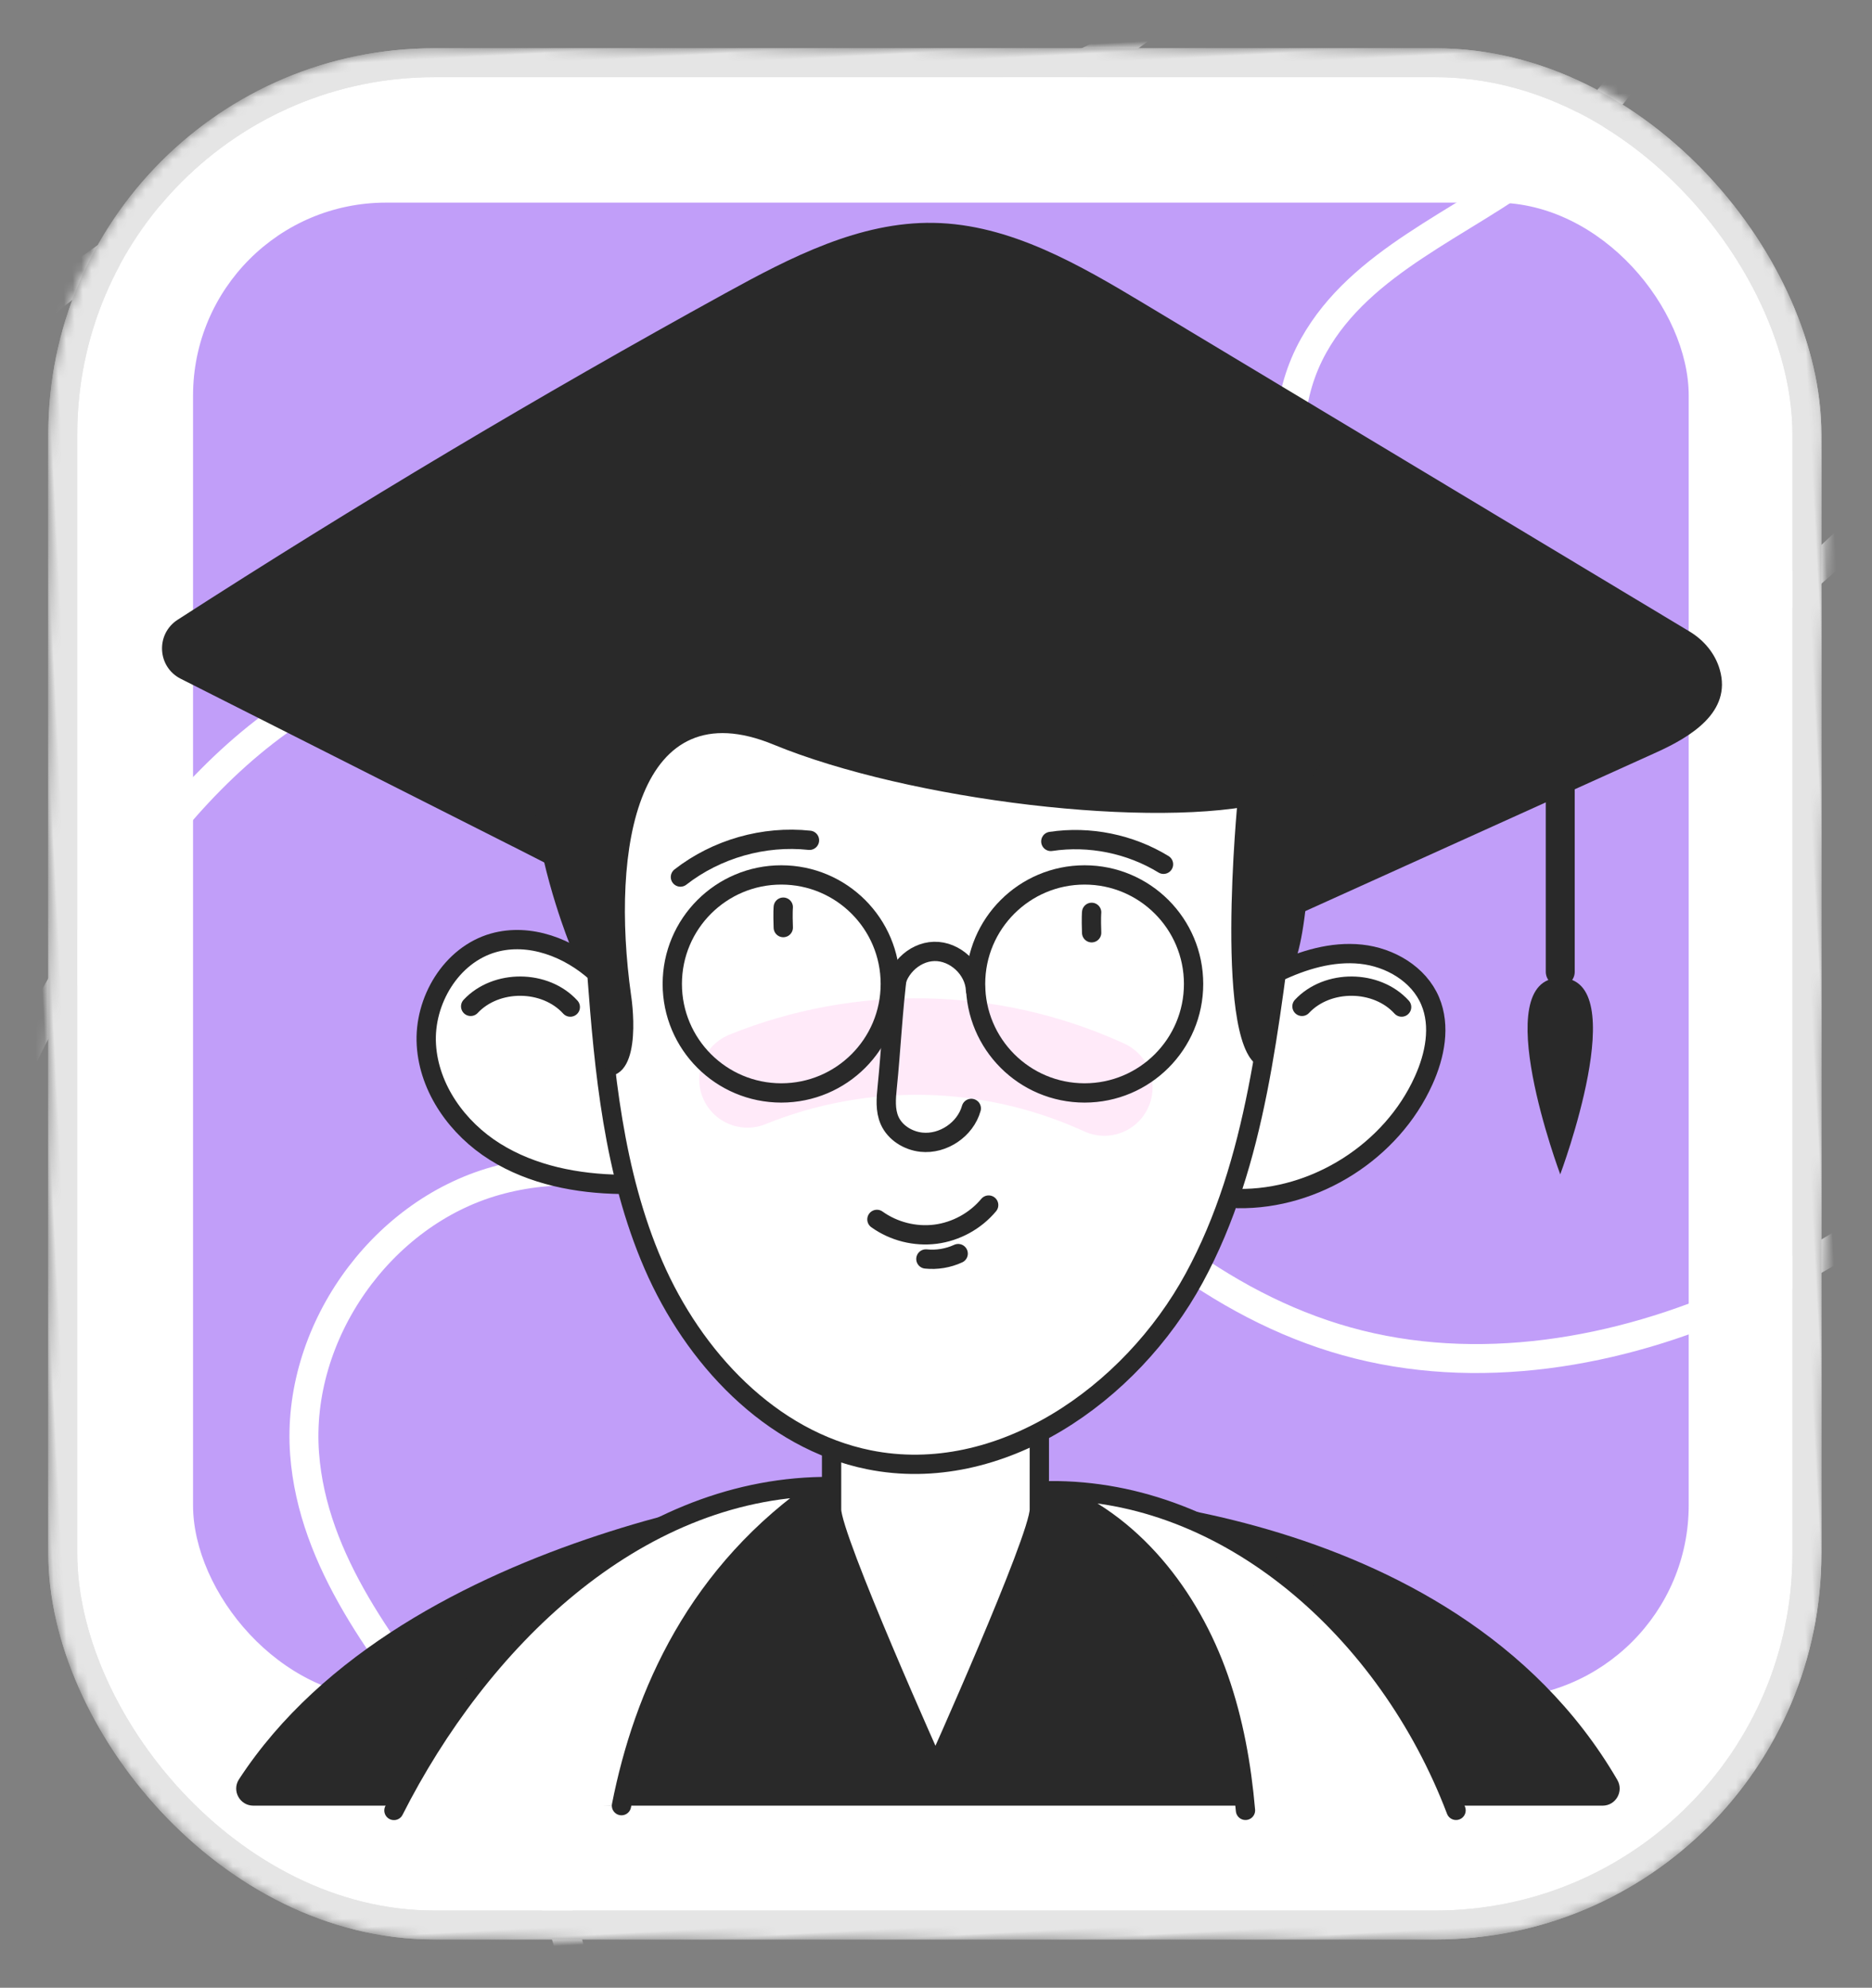
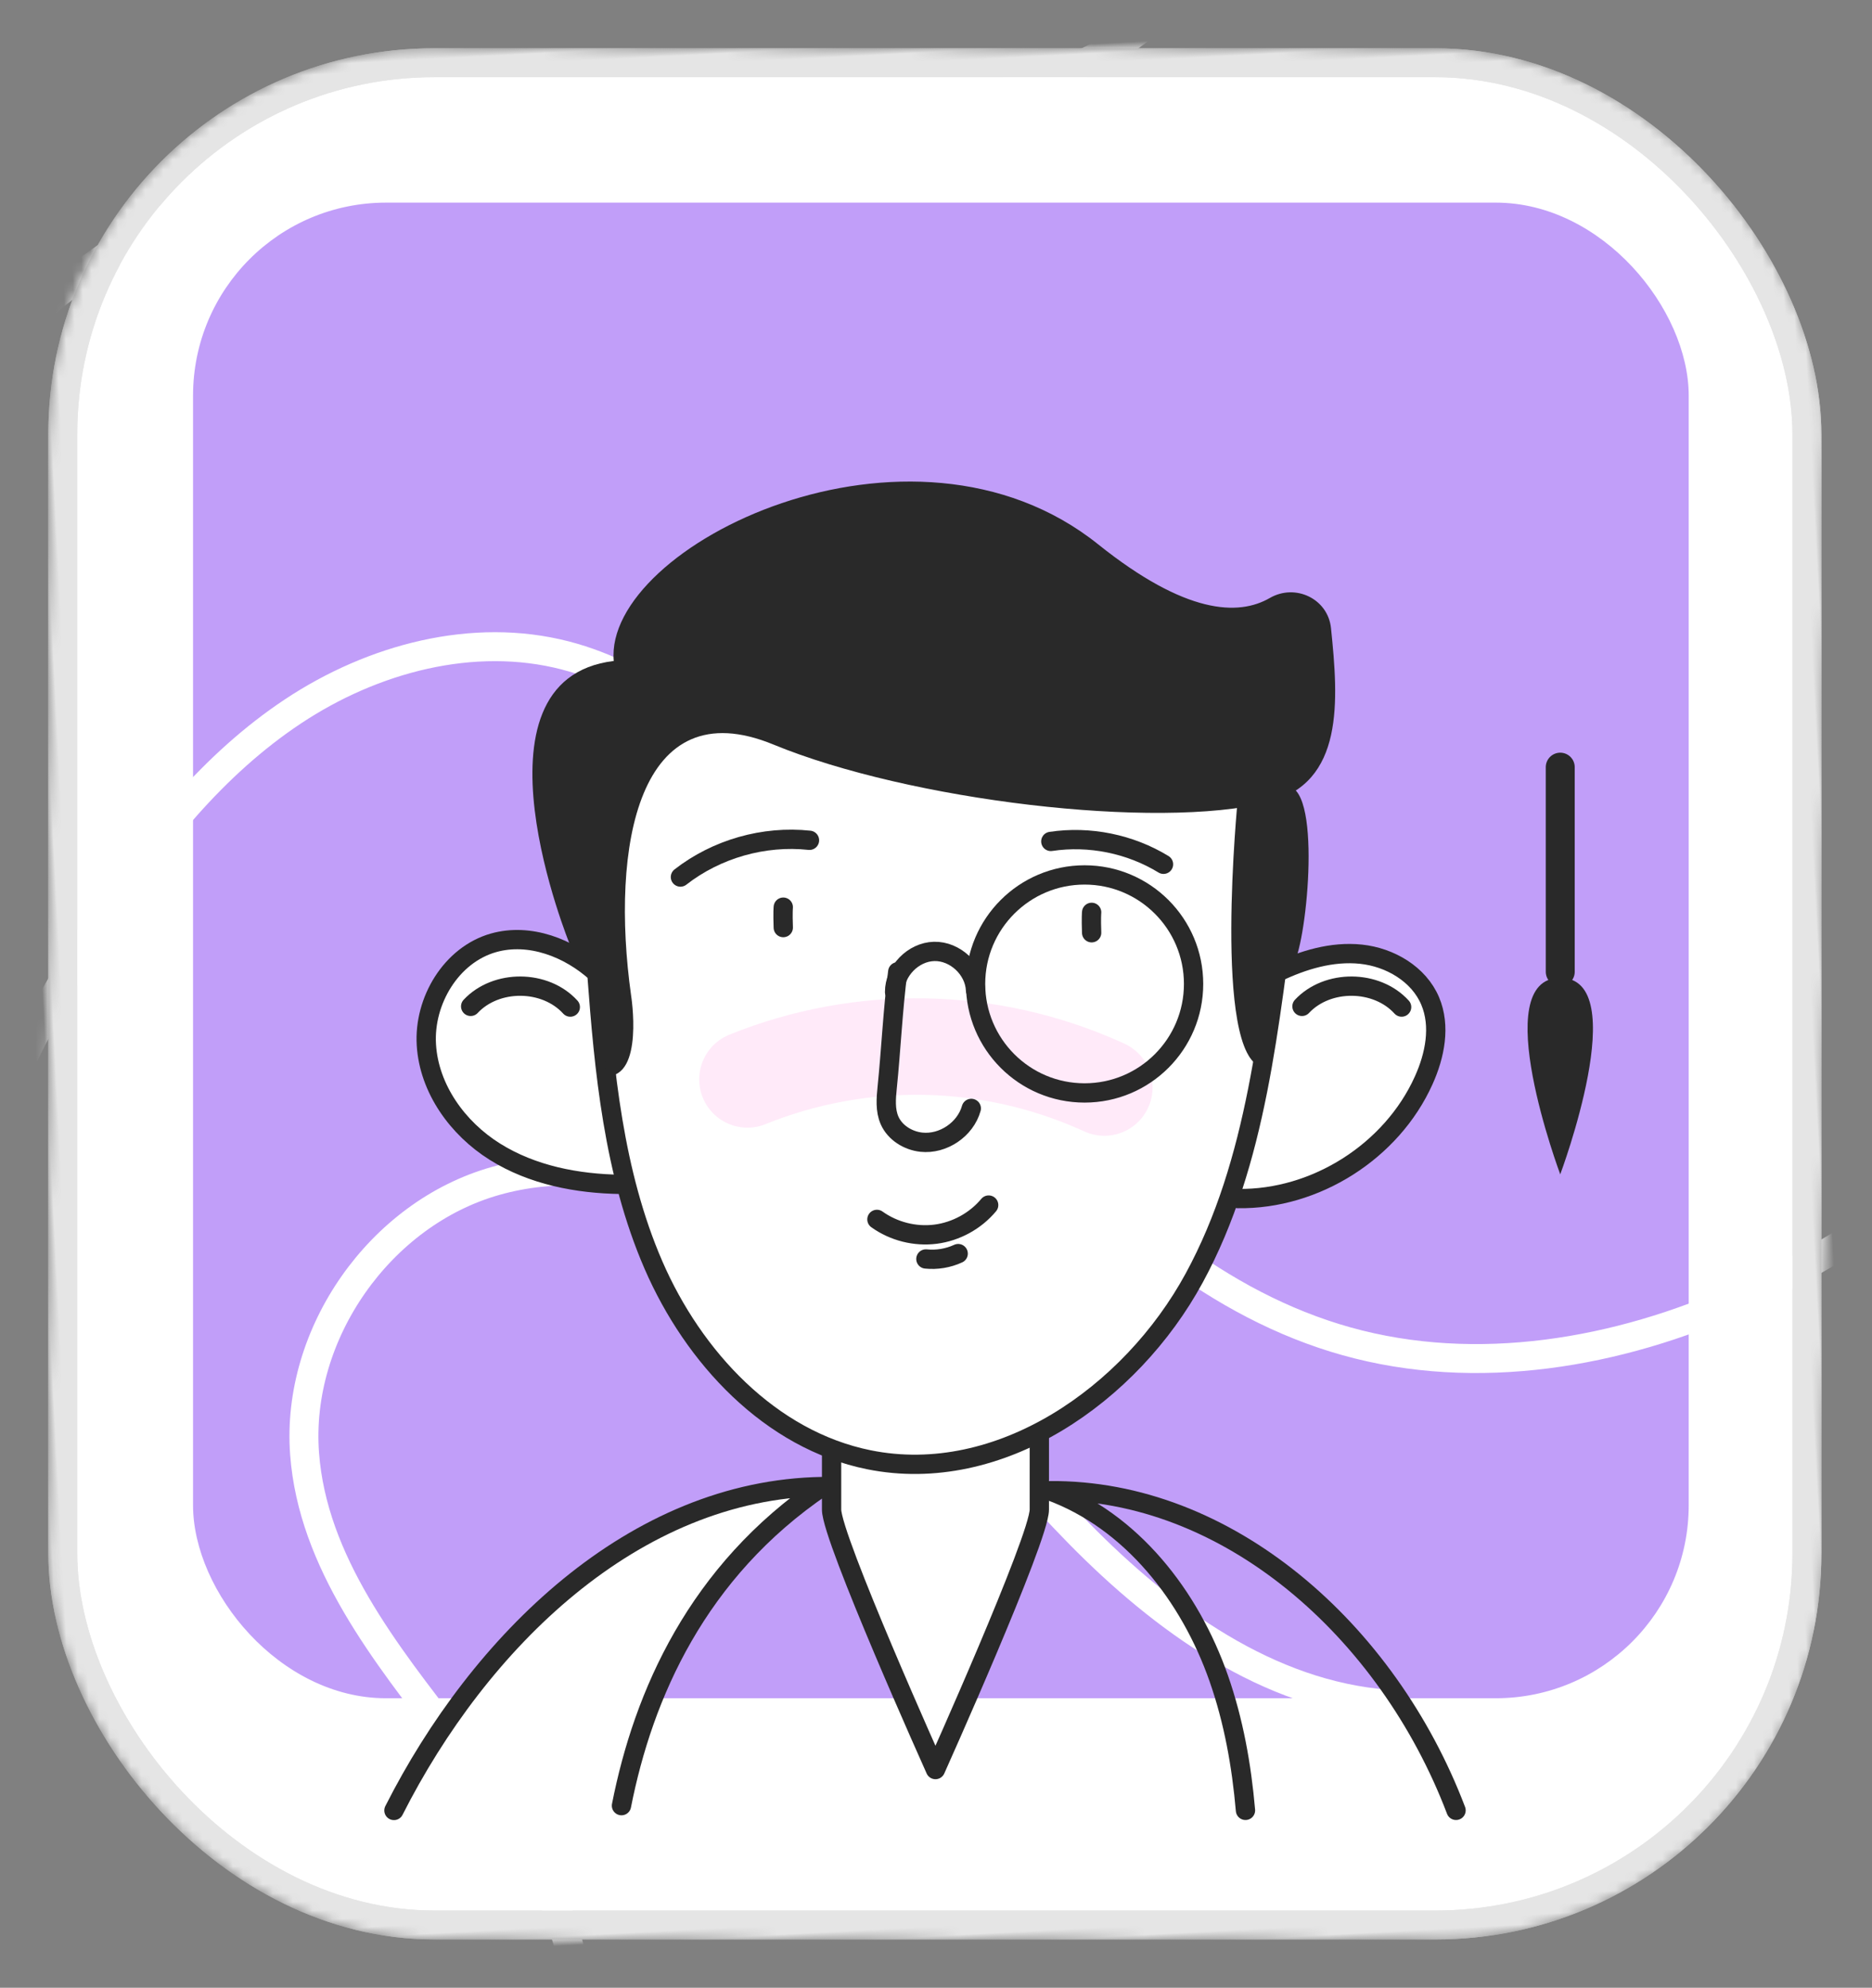
<svg xmlns="http://www.w3.org/2000/svg" xmlns:ns1="http://sodipodi.sourceforge.net/DTD/sodipodi-0.dtd" xmlns:ns2="http://www.inkscape.org/namespaces/inkscape" width="194" height="206" viewBox="0 0 194 206" fill="none" version="1.1" id="svg35" ns1:docname="young-adult-tile.svg" ns2:version="1.4.2 (f4327f4, 2025-05-13)">
  <rect x="0" y="0" width="194" height="206" fill="#808080" stroke="none" />
  <defs id="defs35" />
  <ns1:namedview id="namedview35" pagecolor="#ffffff" bordercolor="#000000" borderopacity="0.25" ns2:showpageshadow="2" ns2:pageopacity="0.0" ns2:pagecheckerboard="0" ns2:deskcolor="#d1d1d1" ns2:zoom="5.6650485" ns2:cx="97.086547" ns2:cy="103" ns2:window-width="2560" ns2:window-height="1369" ns2:window-x="-8" ns2:window-y="-8" ns2:window-maximized="1" ns2:current-layer="svg35" />
  <mask id="mask0_916_6080" style="mask-type:alpha" maskUnits="userSpaceOnUse" x="2" y="2" width="190" height="202">
    <rect x="11.68" y="1.896" width="181" height="193" rx="38.5" transform="rotate(3 11.68 1.896)" fill="white" stroke="#E5E5E5" stroke-width="3" id="rect1" />
  </mask>
  <g mask="url(#mask0_916_6080)" id="g35" transform="rotate(-3,97.006,103)">
    <rect x="11.68" y="1.896" width="180.75" height="193" rx="38.5" transform="rotate(3,11.68,1.896)" fill="#ffffff" stroke="#e5e5e5" stroke-width="3" id="rect2" />
    <rect opacity="0.5" x="24.403" y="17.082" width="155" height="155" rx="20" transform="rotate(3,24.403,17.082)" fill="#853ef4" id="rect3" />
    <path d="m 18.063,268.111 c -0.837,-11.938 7.985,-22.177 16.607,-30.475 8.622,-8.298 18.213,-17.259 19.633,-29.142 1.339,-11.189 -5.024,-21.729 -11.449,-30.987 -6.425,-9.262 -13.448,-19.079 -13.694,-30.346 -0.272,-12.452 9.101,-24.442 21.247,-27.19 12.146,-2.748 24.788,3.153 34.071,11.45 9.283,8.302 16.162,18.899 24.418,28.223 8.251,9.324 18.663,17.739 31.012,19.321" stroke="#ffffff" stroke-width="3" stroke-linecap="round" stroke-linejoin="round" id="path3" />
    <path d="M 149.656,-37.437 C 143.276,-21.896 136.797,-4.936 122.924,4.544 108.335,14.519 78.117,11.953 64.593,10.114 32.105,5.697 -18.669,28.6 -38.112,101.716" stroke="#ffffff" stroke-width="3" stroke-linecap="round" stroke-linejoin="round" id="path4" />
-     <path d="m 182.894,-8.497 c -2.182,11.663 -9.173,22.354 -18.987,29.025 -8.332,5.662 -18.939,8.906 -24.306,17.429 -6.007,9.535 -2.552,23.225 6.286,30.217 8.838,6.992 21.625,7.697 32.072,3.481 10.448,-4.216 33.673,-23.883 38.844,-42.388" stroke="#ffffff" stroke-width="3" stroke-linecap="round" stroke-linejoin="round" id="path5" />
    <path d="m 214.282,116.851 c -11.012,8.637 -22.57,16.869 -35.607,21.962 -13.037,5.093 -27.806,6.843 -41.07,2.372 -13.139,-4.43 -23.646,-14.489 -32.149,-25.445 C 96.957,104.785 90.012,92.668 81.218,81.941 75.61,75.099 68.93,68.64 60.491,65.972 51.057,62.988 40.516,65.238 31.997,70.27 23.478,75.301 16.733,82.866 10.928,90.876 1.549,103.819 -5.841,118.466 -8.651,134.205 c -2.81,15.733 -0.761,32.63 7.491,46.322" stroke="#ffffff" stroke-width="3" stroke-linecap="round" stroke-linejoin="round" id="path6" />
-     <path d="m 83.539,153.097 c 0,0 -44.275,1.832 -62.934,27.411 -0.827,1.131 -0.06,2.731 1.34,2.804 l 139.64,7.319 c 1.366,0.071 2.287,-1.367 1.662,-2.584 -15.676,-30.513 -57.773,-32.72 -57.773,-32.72 l -21.935,-2.235 z" fill="#292929" id="path7" />
-     <path d="M 54.007,85.455 20.541,66.29 C 18.172,64.933 18.184,61.525 20.549,60.167 39.674,49.211 59.184,38.926 79.025,29.333 c 6.91,-3.34 14.249,-6.673 21.91,-6.139 7.899,0.551 14.864,5.127 21.43,9.555 l 54.588,36.837 c 1.445,0.976 2.538,2.427 2.923,4.125 1.015,4.435 -3.348,6.769 -7.022,8.206 -20.482,7.999 -40.958,15.994 -61.439,23.993 -4.644,1.816 -9.592,3.659 -14.495,2.762 -2.727,-0.5 -5.226,-1.82 -7.671,-3.122 C 76.292,98.659 63.784,91.049 54.007,85.45 Z" fill="#292929" id="path8" />
    <path d="m 132.362,102.644 c 2.79,-1.164 5.852,-1.918 8.84,-1.444 2.988,0.475 5.872,2.372 6.901,5.218 0.966,2.663 0.198,5.66 -1.098,8.174 -3.682,7.168 -11.847,11.777 -19.883,11.229" fill="#ffffff" id="path9" />
    <path d="m 132.362,102.644 c 2.79,-1.164 5.852,-1.918 8.84,-1.444 2.988,0.475 5.872,2.372 6.901,5.218 0.966,2.663 0.198,5.66 -1.098,8.174 -3.682,7.168 -11.847,11.777 -19.883,11.229" stroke="#292929" stroke-width="2" stroke-linecap="round" stroke-linejoin="round" id="path10" />
    <path d="m 83.699,150.039 -0.302,5.765 c -0.156,2.97 9.34,27.472 9.34,27.472 0,0 12.005,-23.375 12.16,-26.345 l 0.462,-8.804" fill="#ffffff" id="path11" />
    <path d="m 83.699,150.039 -0.302,5.765 c -0.156,2.97 9.34,27.472 9.34,27.472 0,0 12.005,-23.375 12.16,-26.345 l 0.462,-8.804" stroke="#292929" stroke-width="2" stroke-linecap="round" stroke-linejoin="round" id="path12" />
    <path d="m 63.619,70.963 68.158,5.88 c -0.162,0.574 2.32,16.687 2.158,17.26 -2.657,13.824 -4.552,27.967 -11.761,39.714 -7.208,11.746 -21.286,20.467 -34.639,17.038 -10.11,-2.598 -17.603,-11.545 -21.248,-21.327 -3.64,-9.782 -4.051,-20.421 -4.275,-30.513 -2.726,-2.769 -6.74,-4.559 -10.532,-3.697 -4.445,1.014 -7.538,5.631 -7.498,10.186 0.035,4.56 2.78,8.822 6.512,11.439 3.731,2.621 8.328,3.762 12.875,4.064" fill="#ffffff" id="path13" />
    <path d="m 63.619,70.963 68.158,5.88 c -0.162,0.574 2.32,16.687 2.158,17.26 -2.657,13.824 -4.552,27.967 -11.761,39.714 -7.208,11.746 -21.286,20.467 -34.639,17.038 -10.11,-2.598 -17.603,-11.545 -21.248,-21.327 -3.64,-9.782 -4.051,-20.421 -4.275,-30.513 -2.726,-2.769 -6.74,-4.559 -10.532,-3.697 -4.445,1.014 -7.538,5.631 -7.498,10.186 0.035,4.56 2.78,8.822 6.512,11.439 3.731,2.621 8.328,3.762 12.875,4.064" stroke="#292929" stroke-width="2" stroke-linecap="round" stroke-linejoin="round" id="path14" />
    <path opacity="0.2" d="m 77.023,110.831 c 12.044,-4.152 25.262,-3.204 36.593,2.622 l 0.295,0.153" stroke="#ff98e1" stroke-width="10" stroke-linecap="round" stroke-linejoin="round" id="path15" />
    <path d="m 93.162,100.507 c -0.688,3.705 -1.138,8.181 -1.719,11.902 -0.177,1.145 -0.343,2.354 0.065,3.436 0.494,1.303 1.797,2.203 3.169,2.426 2.236,0.362 4.629,-1.073 5.354,-3.226" stroke="#292929" stroke-width="2" stroke-linecap="round" stroke-linejoin="round" id="path16" />
    <path d="m 89.663,126.02 c 1.671,1.334 3.856,2.011 5.992,1.849 2.136,-0.162 4.193,-1.154 5.65,-2.726" stroke="#292929" stroke-width="2" stroke-linecap="round" stroke-linejoin="round" id="path17" />
    <path d="m 94.516,130.382 c 1.13,0.177 2.306,0.043 3.37,-0.38" stroke="#292929" stroke-width="2" stroke-linecap="round" stroke-linejoin="round" id="path18" />
    <path d="M 59.082,102.384 C 56.632,99.389 51.561,99.089 48.775,101.77" stroke="#292929" stroke-width="2" stroke-linecap="round" stroke-linejoin="round" id="path19" />
    <path d="m 145.115,106.892 c -2.45,-2.994 -7.521,-3.294 -10.307,-0.613" stroke="#292929" stroke-width="2" stroke-linecap="round" stroke-linejoin="round" id="path20" />
    <path d="m 101.11,102.826 c 0.02,-2.166 -1.904,-4.169 -4.073,-4.229 -2.168,-0.06 -4.204,1.819 -4.312,3.985" stroke="#292929" stroke-width="2" stroke-linecap="round" stroke-linejoin="round" id="path21" />
    <path d="m 84.739,86.42 c -4.69,-0.754 -9.66,0.384 -13.554,3.104" stroke="#292929" stroke-width="2" stroke-linecap="round" stroke-linejoin="round" id="path22" />
    <path d="m 109.71,87.846 c 4.036,-0.39 8.196,0.684 11.538,2.977" stroke="#292929" stroke-width="2" stroke-linecap="round" stroke-linejoin="round" id="path23" />
-     <path d="m 80.452,112.415 c 6.231,0.326 11.546,-4.46 11.873,-10.691 0.327,-6.23 -4.46,-11.546 -10.69,-11.872 -6.231,-0.327 -11.546,4.46 -11.873,10.69 -0.327,6.231 4.46,11.546 10.69,11.873 z" stroke="#292929" stroke-width="2" stroke-linecap="round" stroke-linejoin="round" id="path24" />
+     <path d="m 80.452,112.415 z" stroke="#292929" stroke-width="2" stroke-linecap="round" stroke-linejoin="round" id="path24" />
    <path d="m 111.839,114.06 c 6.23,0.326 11.546,-4.46 11.872,-10.691 0.327,-6.23 -4.459,-11.546 -10.69,-11.872 -6.23,-0.327 -11.546,4.46 -11.872,10.69 -0.327,6.231 4.459,11.546 10.69,11.873 z" stroke="#292929" stroke-width="2" stroke-linecap="round" stroke-linejoin="round" id="path25" />
    <path d="m 81.665,93.199 c 0,0 -0.088,0.553 -0.111,2.112" stroke="#292929" stroke-width="2" stroke-linecap="round" stroke-linejoin="round" id="path26" />
    <path d="m 113.55,95.408 c 0,0 -0.088,0.553 -0.111,2.112" stroke="#292929" stroke-width="2" stroke-linecap="round" stroke-linejoin="round" id="path27" />
    <path d="m 59.415,96.028 c 0,0 -9.872,-28.136 6.041,-29.229 -0.453,-11.977 32.17,-25.996 50.763,-9.444 8.687,7.733 14.131,8.189 17.472,6.486 2.734,-1.393 6.02,0.394 6.172,3.458 0.375,7.498 0.575,16.087 -7.435,17.662 -11.737,2.31 -37.185,-2.14 -50.896,-8.644 -13.71,-6.504 -17.445,9.694 -16.095,25.186 0,0 0.918,8.519 -2.994,8.221 L 62.051,98.275 Z" fill="#292929" id="path28" />
    <path d="m 129.298,84.397 c 0,0 -4.033,26.464 1.049,27.948 1.623,-7.731 2.17,-9.854 3.562,-10.285 1.392,-0.431 4.159,-16.924 0.971,-18.534 -3.188,-1.61 -5.582,0.872 -5.582,0.872 z" fill="#292929" id="path29" />
    <path d="m 60.047,185.309 c 2.859,-11.348 9.093,-23.816 22.528,-31.935 -19.575,-0.713 -36.355,14.21 -46.102,31.199" fill="#ffffff" id="path30" />
    <path d="m 60.047,185.309 c 2.859,-11.348 9.093,-23.816 22.528,-31.935 -19.575,-0.713 -36.355,14.21 -46.102,31.199" stroke="#292929" stroke-width="2" stroke-linecap="round" stroke-linejoin="round" id="path31" />
-     <path d="m 124.599,189.181 c -0.161,-4.679 -0.74,-9.316 -2.05,-13.806 -2.525,-8.653 -8.153,-16.787 -16.497,-20.34 18.406,0.798 34.221,16.241 40.339,35.288" fill="#ffffff" id="path32" />
    <path d="m 124.599,189.181 c -0.161,-4.679 -0.74,-9.316 -2.05,-13.806 -2.525,-8.653 -8.153,-16.787 -16.497,-20.34 18.406,0.798 34.221,16.241 40.339,35.288" stroke="#292929" stroke-width="2" stroke-linecap="round" stroke-linejoin="round" id="path33" />
    <path d="M 162.833,82.922 161.724,104.1" stroke="#292929" stroke-width="3" stroke-linecap="round" stroke-linejoin="round" id="path34" />
    <path d="m 160.625,125.063 c 0,0 -6.548,-20.733 1.066,-20.334 7.613,0.399 -1.066,20.334 -1.066,20.334 z" fill="#292929" id="path35" />
    <rect x="11.68" y="1.896" width="180.75" height="193" rx="38.5" transform="rotate(3,11.68,1.896)" stroke="#e5e5e5" stroke-width="3" id="rect35" />
  </g>
</svg>